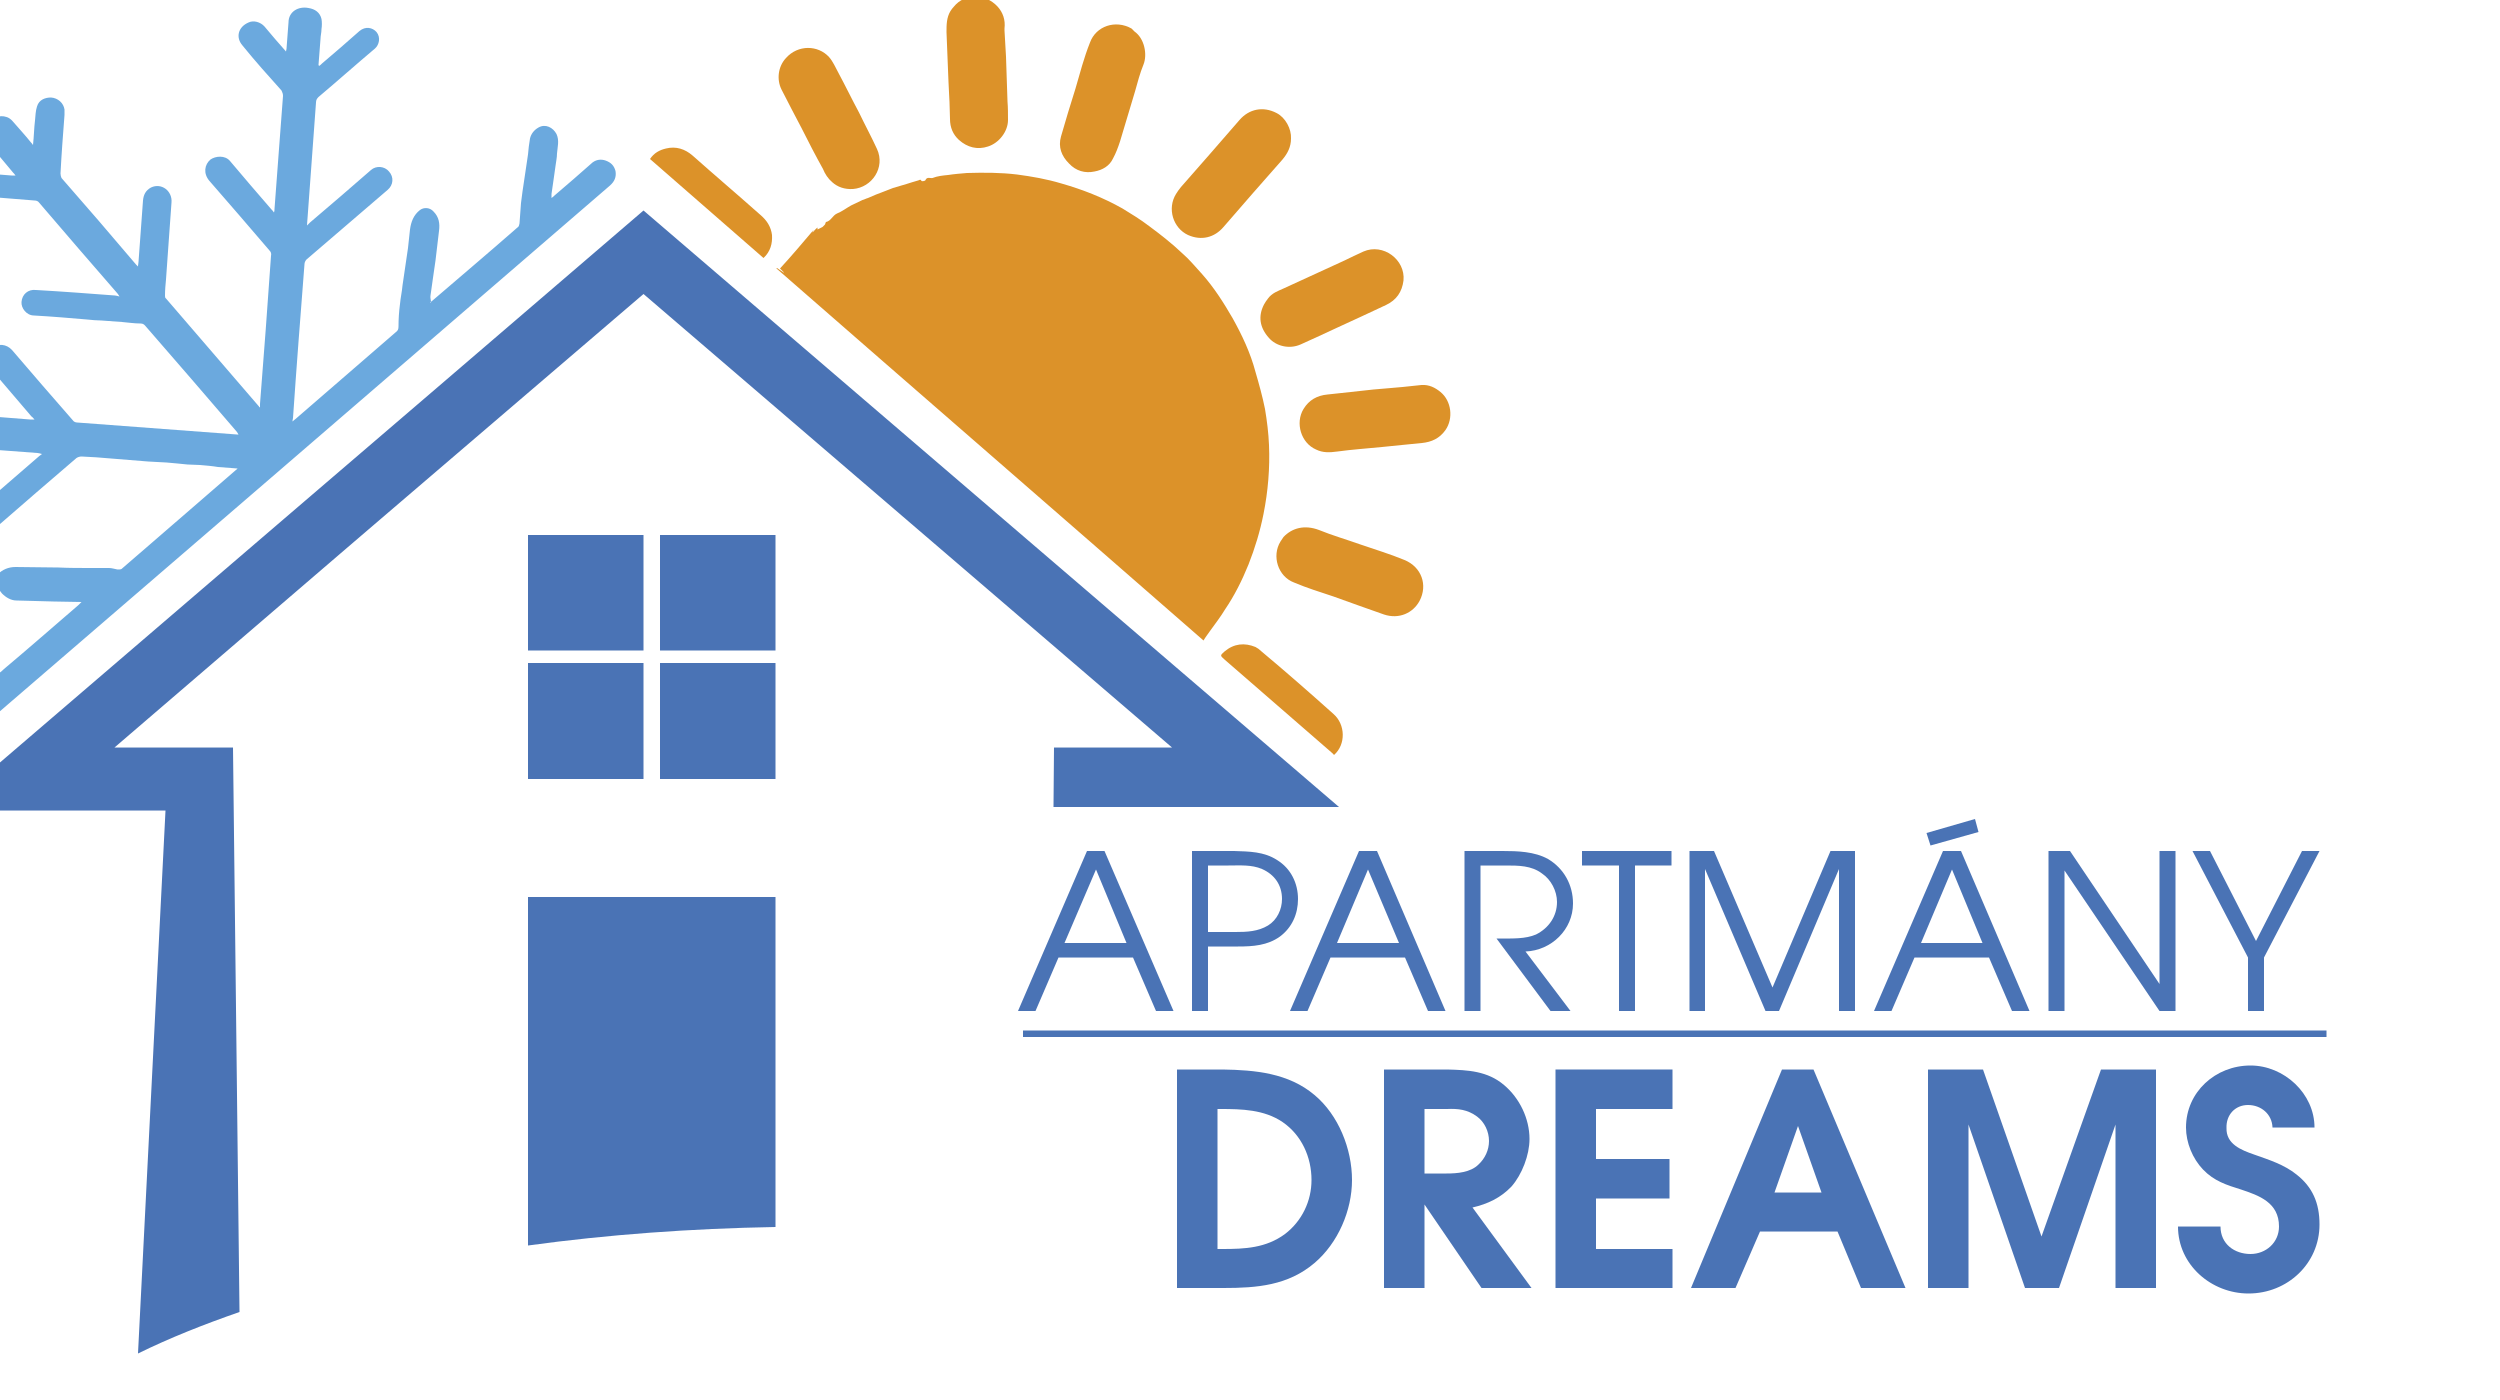
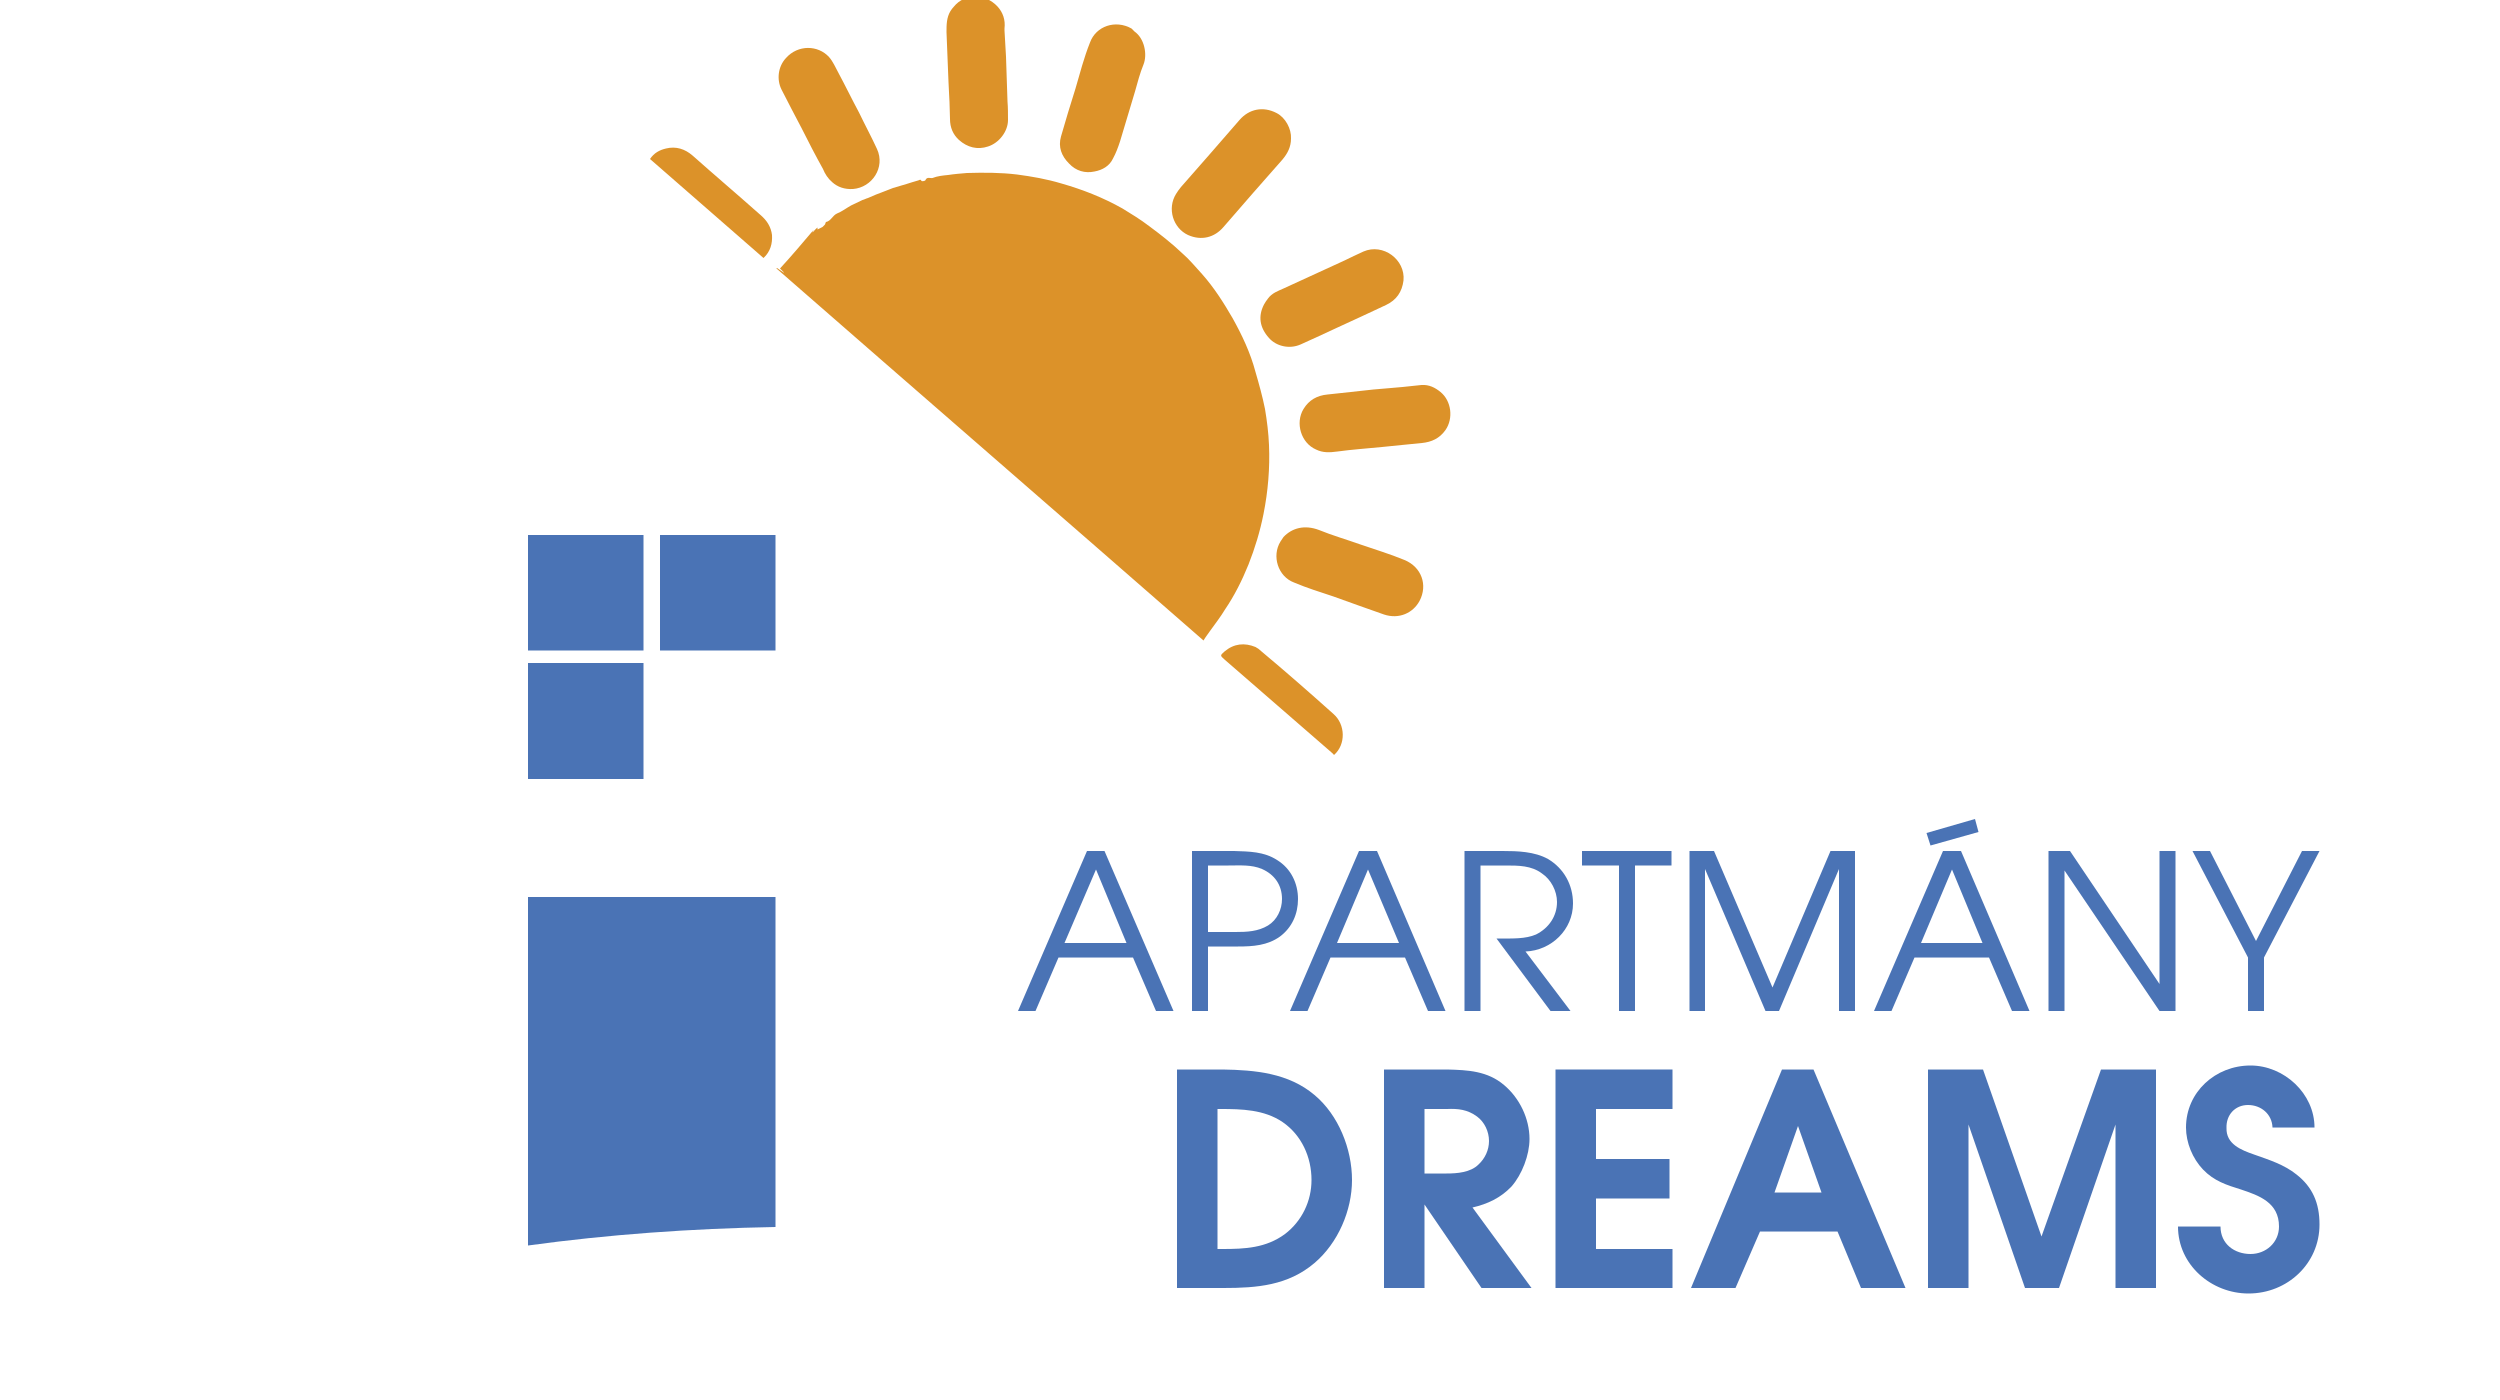
<svg xmlns="http://www.w3.org/2000/svg" xml:space="preserve" width="50mm" height="28mm" version="1.1" style="shape-rendering:geometricPrecision; text-rendering:geometricPrecision; image-rendering:optimizeQuality; fill-rule:evenodd; clip-rule:evenodd" viewBox="0 0 5000 2800">
  <defs>
    <style type="text/css">
   
    .fil1 {fill:none;fill-rule:nonzero}
    .fil3 {fill:#DC9229}
    .fil2 {fill:#6BA9DE}
    .fil0 {fill:#4A73B5;fill-rule:nonzero}
   
  </style>
  </defs>
  <g id="Layer_x0020_1">
    <g id="_511021920">
      <polygon class="fil0" points="1287,1301 1056,1301 1056,1070 1287,1070 " />
      <polygon class="fil0" points="1551,1301 1320,1301 1320,1070 1551,1070 " />
      <polygon class="fil0" points="1287,1558 1056,1558 1056,1326 1287,1326 " />
-       <polygon class="fil0" points="1551,1558 1320,1558 1320,1326 1551,1326 " />
      <path class="fil0" d="M1551 2454l0 -660 -495 0 0 697c160,-22 326,-34 495,-37z" />
-       <path class="fil0" d="M2108 1495l-1 119 571 0 -1391 -1193 -416 357 -315 270 -668 573 443 0 -55 1086c63,-31 131,-58 203,-83l-13 -1129 -237 0 453 -389 63 -54 542 -464 1057 907 -236 0z" />
      <path class="fil0" d="M2253 1886l-61 -147 -63 147 124 0zm-79 -184l35 0 138 320 -35 0 -46 -107 -149 0 -46 107 -35 0 138 -320z" />
      <path class="fil0" d="M2471 1864c23,0 45,-1 65,-13 18,-11 28,-32 28,-53 0,-28 -15,-49 -40,-60 -21,-9 -44,-7 -67,-7l-41 0 0 133 55 0zm-87 -162l84 0c30,1 60,1 86,18 28,17 42,47 42,78 0,30 -12,57 -36,75 -25,18 -54,20 -84,20l-60 0 0 129 -32 0 0 -320z" />
      <path class="fil0" d="M2798 1886l-62 -147 -62 147 124 0zm-80 -184l36 0 137 320 -35 0 -46 -107 -149 0 -46 107 -35 0 138 -320z" />
      <path class="fil0" d="M2929 1702l76 0c30,0 64,1 91,16 32,19 50,52 50,89 0,52 -43,94 -95,96l90 119 -40 0 -108 -145 9 0c23,0 49,1 70,-8 26,-13 42,-37 42,-65 0,-22 -12,-45 -30,-57 -21,-16 -47,-16 -73,-16l-50 0 0 291 -32 0 0 -320z" />
      <polygon class="fil0" points="3238,1731 3164,1731 3164,1702 3343,1702 3343,1731 3270,1731 3270,2022 3238,2022 " />
      <polygon class="fil0" points="3379,1702 3428,1702 3545,1975 3661,1702 3710,1702 3710,2022 3678,2022 3678,1738 3558,2022 3531,2022 3410,1738 3410,2022 3379,2022 " />
      <path class="fil0" d="M3950 1638l7 26 -96 27 -8 -25 97 -28zm15 248l-61 -147 -62 147 123 0zm-79 -184l36 0 137 320 -35 0 -46 -107 -149 0 -46 107 -35 0 138 -320z" />
      <polygon class="fil0" points="4097,1702 4140,1702 4319,1968 4319,1702 4351,1702 4351,2022 4319,2022 4129,1741 4129,2022 4097,2022 " />
      <polygon class="fil0" points="4496,1915 4385,1702 4420,1702 4512,1882 4604,1702 4639,1702 4528,1915 4528,2022 4496,2022 " />
      <path class="fil0" d="M2445 2498c45,0 87,-2 125,-30 34,-26 53,-66 53,-108 0,-46 -20,-90 -58,-116 -37,-25 -82,-26 -124,-26l-6 0 0 280 10 0zm-91 -359l91 0c65,1 132,7 184,51 48,40 75,108 75,170 0,61 -28,126 -75,166 -53,45 -115,50 -182,50l-93 0 0 -437z" />
      <path class="fil0" d="M2893 2347c21,0 48,-2 64,-18 13,-12 21,-29 21,-47 0,-19 -9,-38 -24,-49 -19,-14 -38,-16 -60,-15l-45 0 0 129 44 0zm-125 -208l126 0c42,1 81,3 114,31 31,26 51,67 51,108 0,32 -15,71 -36,95 -22,23 -48,35 -78,42l118 161 -100 0 -114 -167 0 167 -81 0 0 -437z" />
      <polygon class="fil0" points="3111,2139 3345,2139 3345,2218 3192,2218 3192,2318 3339,2318 3339,2397 3192,2397 3192,2498 3345,2498 3345,2576 3111,2576 " />
      <path class="fil0" d="M3643 2385l-47 -133 -47 133 94 0zm-79 -246l63 0 184 437 -89 0 -47 -113 -155 0 -49 113 -89 0 182 -437z" />
      <polygon class="fil0" points="3856,2139 3966,2139 4083,2473 4202,2139 4312,2139 4312,2576 4231,2576 4231,2249 4118,2576 4050,2576 3937,2249 3937,2576 3856,2576 " />
      <path class="fil0" d="M4441 2453c0,35 28,55 60,55 31,0 57,-23 57,-55 0,-48 -40,-62 -76,-74 -29,-9 -54,-17 -76,-40 -21,-22 -34,-54 -34,-84 0,-71 59,-124 129,-124 67,0 128,56 128,124l-84 0c-1,-27 -23,-45 -49,-45 -26,0 -44,20 -43,46 -1,32 29,44 55,53 31,11 60,20 85,40 32,25 46,57 46,100 0,78 -64,138 -142,138 -74,0 -141,-57 -141,-134l85 0z" />
      <line class="fil1" x1="2046" y1="2068" x2="4653" y2="2068" />
-       <polygon class="fil0" points="4653,2074 2046,2074 2046,2061 4653,2061 " />
-       <path class="fil2" d="M163 1204c-19,0 -37,-1 -56,-1 -24,-1 -49,-1 -74,-2 -11,0 -21,-6 -29,-14 -3,-4 -6,-8 -10,-12 -6,-8 -6,-19 1,-26 10,-10 22,-15 36,-15 28,0 57,1 86,1 21,1 43,1 64,1 12,0 25,0 37,0 6,0 11,2 17,3 3,0 6,0 8,-1 76,-66 153,-132 230,-199 1,0 1,-1 2,-2 -13,-1 -26,-2 -39,-3 -12,-2 -24,-3 -36,-4 -8,0 -17,-1 -25,-1 -7,-1 -13,-1 -20,-2 -7,-1 -15,-1 -22,-2 -13,-1 -25,-1 -37,-2 -25,-2 -50,-4 -74,-6 -20,-2 -39,-3 -59,-4 -3,0 -7,1 -10,3 -54,46 -108,93 -161,139 -13,11 -26,11 -38,0 -10,-9 -10,-27 1,-36 40,-35 80,-69 119,-103 3,-3 6,-5 10,-8 -4,-1 -7,-2 -9,-2 -79,-6 -158,-12 -238,-17 -3,-1 -7,1 -9,3 -38,32 -75,65 -113,97 -9,8 -20,9 -30,2 -12,-9 -12,-27 -1,-36 25,-22 51,-44 76,-65 2,-2 3,-4 7,-6 -4,-1 -7,-1 -9,-2 -25,-1 -51,-4 -76,-5 -21,-1 -30,-19 -29,-35 2,-14 8,-26 23,-31 3,0 6,0 9,0 20,1 40,3 59,4 1,0 1,0 2,0 -1,-2 -2,-4 -3,-5 -13,-15 -26,-29 -38,-44 -9,-10 -12,-21 -6,-33 10,-19 33,-24 47,-7 27,29 53,60 79,90 3,4 6,6 11,6 75,5 150,11 224,17 3,0 5,0 9,0 -3,-3 -4,-5 -6,-6 -27,-32 -55,-64 -82,-96 -11,-12 -10,-30 2,-40 13,-11 30,-9 41,3 40,47 81,94 122,141 1,2 5,4 8,4 106,8 213,16 320,24 1,0 2,0 3,0 -1,-2 -2,-3 -3,-5 -61,-71 -122,-142 -184,-213 -2,-2 -4,-4 -9,-4 -12,0 -25,-2 -37,-3 -14,-1 -27,-2 -41,-3 -9,0 -19,-1 -29,-2 -35,-3 -70,-6 -106,-8 -15,0 -26,-15 -25,-27 1,-15 13,-26 29,-24 53,3 105,7 158,11 2,0 5,1 9,2 -2,-3 -3,-5 -4,-6 -53,-61 -105,-121 -157,-182 -2,-3 -6,-4 -9,-4 -50,-4 -99,-8 -149,-12 -19,-1 -29,-21 -18,-37 4,-6 11,-9 19,-9 34,3 68,5 102,8 2,0 4,0 8,0 -2,-3 -4,-5 -5,-6 -16,-19 -32,-39 -49,-57 -11,-12 -12,-26 -2,-40 8,-12 24,-19 38,-14 4,1 8,4 11,7 13,15 26,29 38,44 1,1 2,2 4,5 2,-18 2,-33 4,-49 1,-9 1,-19 4,-28 4,-14 17,-18 28,-18 14,1 25,11 27,24 0,4 0,8 0,11 -3,39 -6,78 -8,117 0,3 1,7 2,9 50,57 100,115 149,173 1,1 2,2 4,4 0,-4 1,-6 1,-9 3,-41 6,-82 9,-123 1,-11 5,-20 16,-26 21,-10 43,7 41,30 -4,51 -7,102 -11,154 -1,10 -2,21 -2,32 0,2 0,5 2,6 62,72 124,144 186,216 0,1 1,1 2,2 0,-3 0,-5 0,-7 8,-99 15,-197 22,-296 1,-5 0,-8 -3,-11 -40,-47 -80,-93 -120,-139 -13,-15 -10,-33 2,-43 10,-7 29,-9 39,3 28,33 55,65 83,97 1,1 3,3 5,6 1,-3 1,-5 1,-7 6,-76 11,-151 17,-226 0,-4 -1,-7 -3,-11 -26,-29 -53,-59 -78,-90 -14,-16 -9,-37 12,-46 10,-5 24,-1 32,8 14,17 28,33 43,50 0,-2 1,-4 1,-5 1,-18 3,-36 4,-53 0,-22 20,-33 40,-29 13,2 23,9 26,22 1,6 1,14 0,20 0,7 -2,14 -2,20 -1,17 -3,35 -4,52 0,0 1,1 1,2 2,-1 4,-3 6,-5 25,-21 50,-43 75,-65 12,-10 26,-7 34,2 9,11 5,26 -3,33 -38,32 -75,65 -113,97 -3,3 -5,6 -5,11 -6,77 -11,155 -17,232 0,4 -1,8 -1,14 3,-3 4,-4 6,-6 41,-35 81,-69 122,-105 10,-9 27,-8 36,3 10,11 9,27 -3,37 -54,46 -108,93 -162,139 -2,2 -4,6 -4,9 -8,103 -16,205 -23,308 0,2 -1,3 -1,7 3,-3 5,-4 6,-5 67,-58 134,-116 201,-174 4,-3 5,-6 5,-11 0,-15 1,-30 3,-45 1,-12 4,-25 5,-37 4,-25 7,-50 11,-75 1,-12 3,-25 4,-37 2,-15 7,-29 20,-39 8,-6 20,-5 27,3 11,11 13,24 11,39 -2,20 -5,39 -7,59 -3,23 -7,46 -10,70 -1,4 1,9 1,14 0,0 -1,0 -2,0 1,-1 3,-2 4,-3 57,-49 115,-98 172,-148 2,-1 2,-4 3,-7 1,-14 2,-27 3,-41 1,-7 2,-15 3,-23 4,-25 7,-49 11,-74 1,-11 2,-21 4,-32 2,-9 8,-17 17,-22 14,-8 29,0 36,13 6,13 2,26 1,39 0,8 -2,17 -3,25 -3,19 -5,38 -8,56 0,3 0,5 0,8 3,-2 4,-3 6,-5 26,-22 51,-44 76,-66 8,-6 17,-7 26,-4 11,4 17,10 20,21 2,12 -2,21 -11,29 -443,382 -887,765 -1331,1147 -11,10 -26,10 -36,2 -12,-10 -16,-26 -7,-38 1,-3 3,-5 5,-6 26,-23 51,-45 77,-67 2,-1 4,-3 7,-6 -11,0 -19,0 -28,0 -13,0 -25,0 -38,0 -16,-1 -31,-1 -46,-2 -11,0 -26,-11 -30,-22 -3,-10 5,-24 13,-29 11,-6 22,-6 34,-6 29,0 58,1 87,1 19,1 37,1 56,1 0,0 1,0 1,0 10,5 17,-1 24,-8 50,-42 99,-85 149,-128 1,-1 3,-3 6,-6z" />
      <path class="fil3" d="M2407 1281c-285,-249 -570,-496 -854,-744 0,0 0,-1 1,-1 4,3 9,6 13,9 1,0 1,0 1,0 -2,-2 -4,-4 -8,-8 23,-25 45,-51 67,-77 0,0 -1,0 -1,0 0,1 0,2 -1,5 4,-4 6,-7 10,-10 0,1 0,2 0,4 4,-2 8,-4 10,-5 2,-2 4,-4 5,-5 1,-2 1,-4 2,-5 10,-2 13,-13 22,-17 10,-4 19,-11 28,-16 8,-4 15,-7 23,-11 4,-1 7,-3 11,-4 11,-5 21,-9 32,-13 6,-2 12,-5 18,-7 9,-3 18,-5 27,-8 7,-2 15,-5 23,-7 2,0 5,-4 7,1 1,1 8,0 8,-2 3,-7 10,-3 14,-4 10,-4 21,-5 31,-6 13,-2 26,-3 38,-4 34,-1 67,-1 100,3 30,4 59,9 89,18 42,12 83,28 122,50 18,11 36,22 53,35 23,17 46,35 67,55 14,12 26,27 39,41 24,27 43,57 61,88 19,34 36,70 46,108 7,24 14,49 19,74 4,24 7,48 8,72 2,46 -2,93 -11,138 -7,35 -17,68 -30,101 -13,32 -28,62 -47,90 -9,15 -20,29 -30,43 -4,6 -9,12 -13,19z" />
      <path class="fil3" d="M2419 309c20,-23 40,-46 60,-69 19,-22 47,-28 74,-14 18,9 30,32 29,51 0,17 -7,30 -17,42 -40,45 -79,90 -118,135 -18,21 -44,28 -71,16 -30,-14 -42,-53 -24,-82 3,-5 6,-9 10,-14 19,-22 38,-43 57,-65z" />
      <path class="fil3" d="M2567 1074c17,-18 42,-25 71,-14 27,11 55,19 83,29 29,10 59,19 88,31 34,14 47,50 30,82 -13,24 -41,37 -71,27 -34,-12 -68,-24 -101,-36 -27,-9 -53,-17 -79,-28 -32,-12 -45,-53 -27,-82 2,-3 4,-6 6,-9z" />
      <path class="fil3" d="M1908 13c21,-26 62,-27 87,0 11,12 16,27 14,44 0,1 0,2 0,4 1,17 2,34 3,52 1,30 2,60 3,90 1,12 1,25 1,37 0,23 -18,46 -40,53 -21,7 -41,2 -58,-13 -12,-11 -18,-25 -18,-42 0,-11 -1,-23 -1,-34 -1,-13 -1,-26 -2,-40 -1,-33 -3,-66 -4,-100 0,-14 0,-29 8,-42 2,-3 4,-6 7,-9z" />
      <path class="fil3" d="M2881 784c22,18 26,53 10,76 -12,17 -28,24 -47,26 -27,3 -54,5 -80,8 -30,3 -60,5 -89,9 -15,2 -29,3 -43,-4 -30,-13 -42,-53 -25,-81 11,-18 27,-27 48,-29 31,-3 62,-7 92,-10 20,-2 39,-3 58,-5 13,-1 25,-3 38,-4 15,-1 27,5 38,14z" />
      <path class="fil3" d="M2269 63c20,14 26,46 18,66 -7,17 -12,36 -17,54 -10,33 -20,67 -30,100 -4,12 -8,23 -14,34 -7,15 -21,23 -37,26 -19,4 -37,-1 -51,-16 -15,-15 -22,-33 -16,-54 9,-32 19,-64 29,-96 9,-31 17,-62 29,-92 12,-33 51,-46 83,-28 2,2 4,4 6,6z" />
      <path class="fil3" d="M2536 597c8,-11 20,-15 31,-20 41,-19 81,-37 122,-56 12,-6 25,-12 38,-18 39,-17 84,16 80,58 -3,23 -14,39 -35,49 -32,15 -64,30 -97,45 -24,11 -49,23 -74,34 -23,10 -49,3 -63,-13 -19,-21 -22,-44 -10,-67 2,-4 5,-8 8,-12z" />
      <path class="fil3" d="M1572 116c24,-27 64,-26 86,-2 8,9 13,21 19,32 14,26 27,53 41,79 12,25 25,49 36,73 17,37 -10,77 -48,80 -17,1 -31,-4 -42,-14 -8,-7 -14,-16 -18,-26 -15,-27 -29,-54 -43,-82 -13,-25 -27,-51 -40,-77 -10,-20 -7,-46 9,-63z" />
      <path class="fil3" d="M1527 516c-76,-66 -151,-132 -227,-198 8,-12 19,-18 32,-21 20,-5 38,1 53,14 45,40 91,79 136,119 13,11 21,24 23,40 1,17 -3,33 -17,46z" />
      <path class="fil3" d="M2668 1510c-2,-3 -4,-4 -6,-6 -71,-62 -142,-123 -213,-185 -9,-8 -9,-8 0,-16 19,-16 40,-18 62,-9 4,2 8,5 11,8 49,41 97,83 145,126 24,21 25,61 1,82z" />
    </g>
  </g>
</svg>